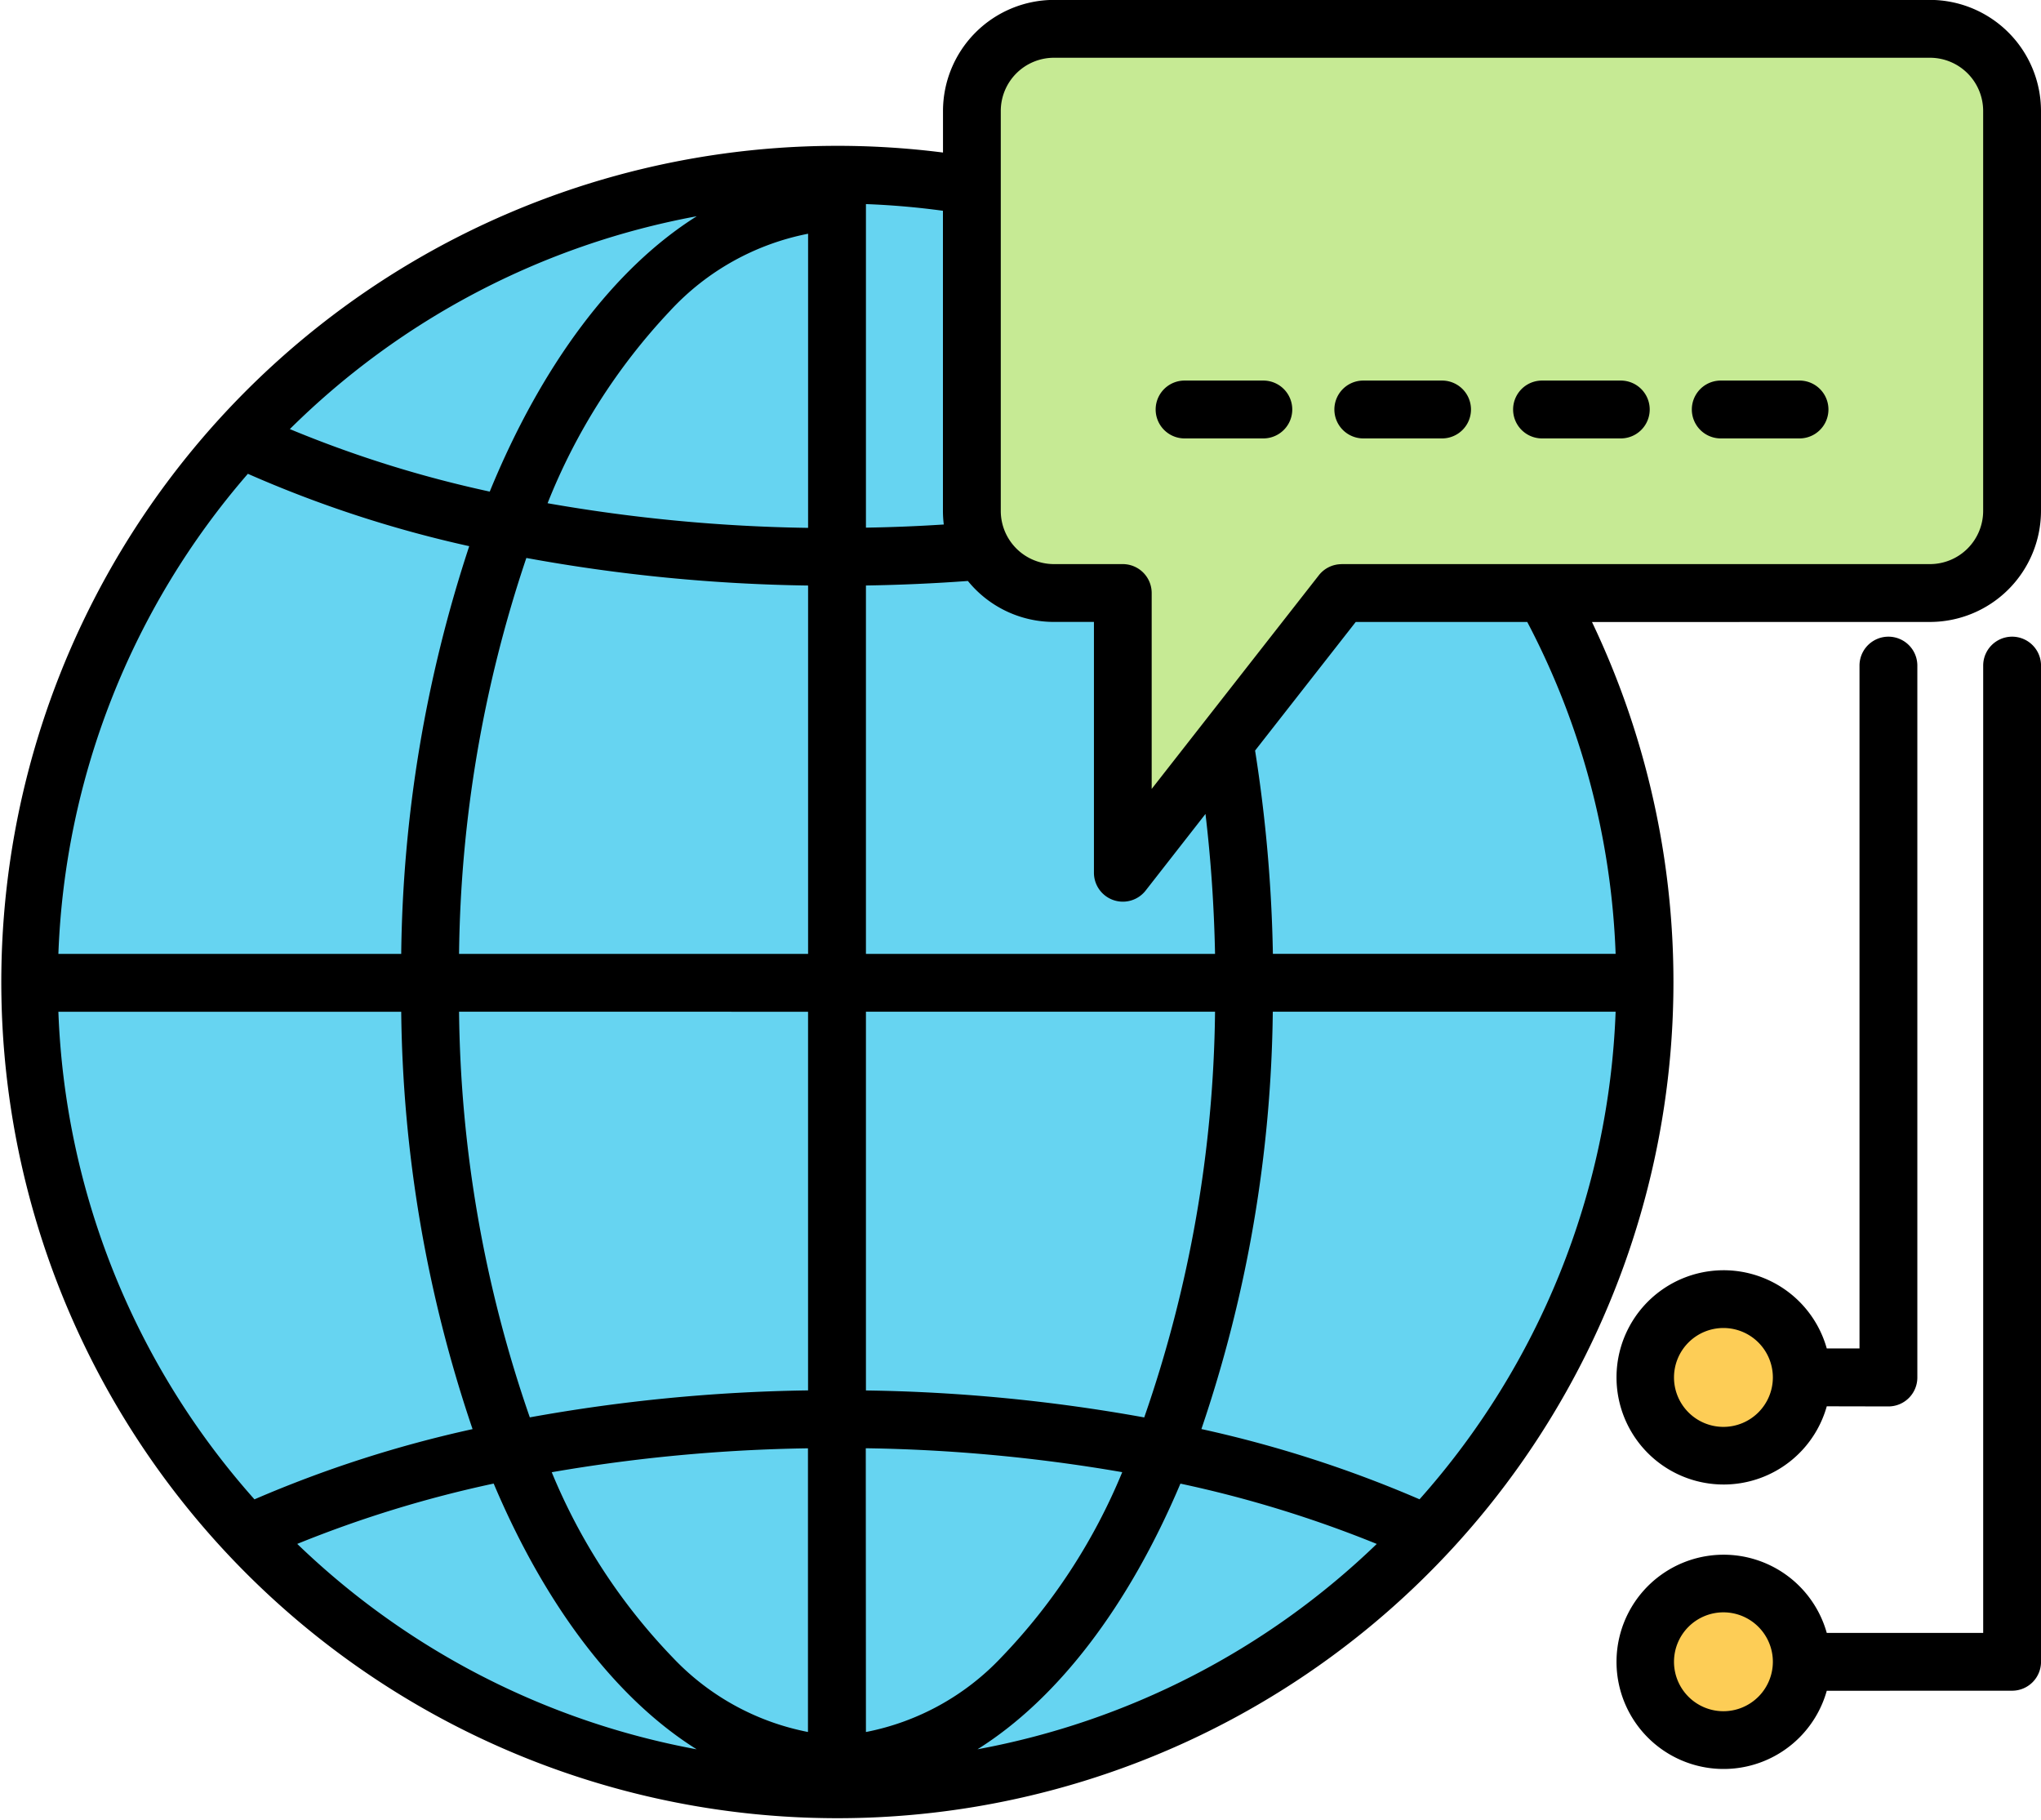
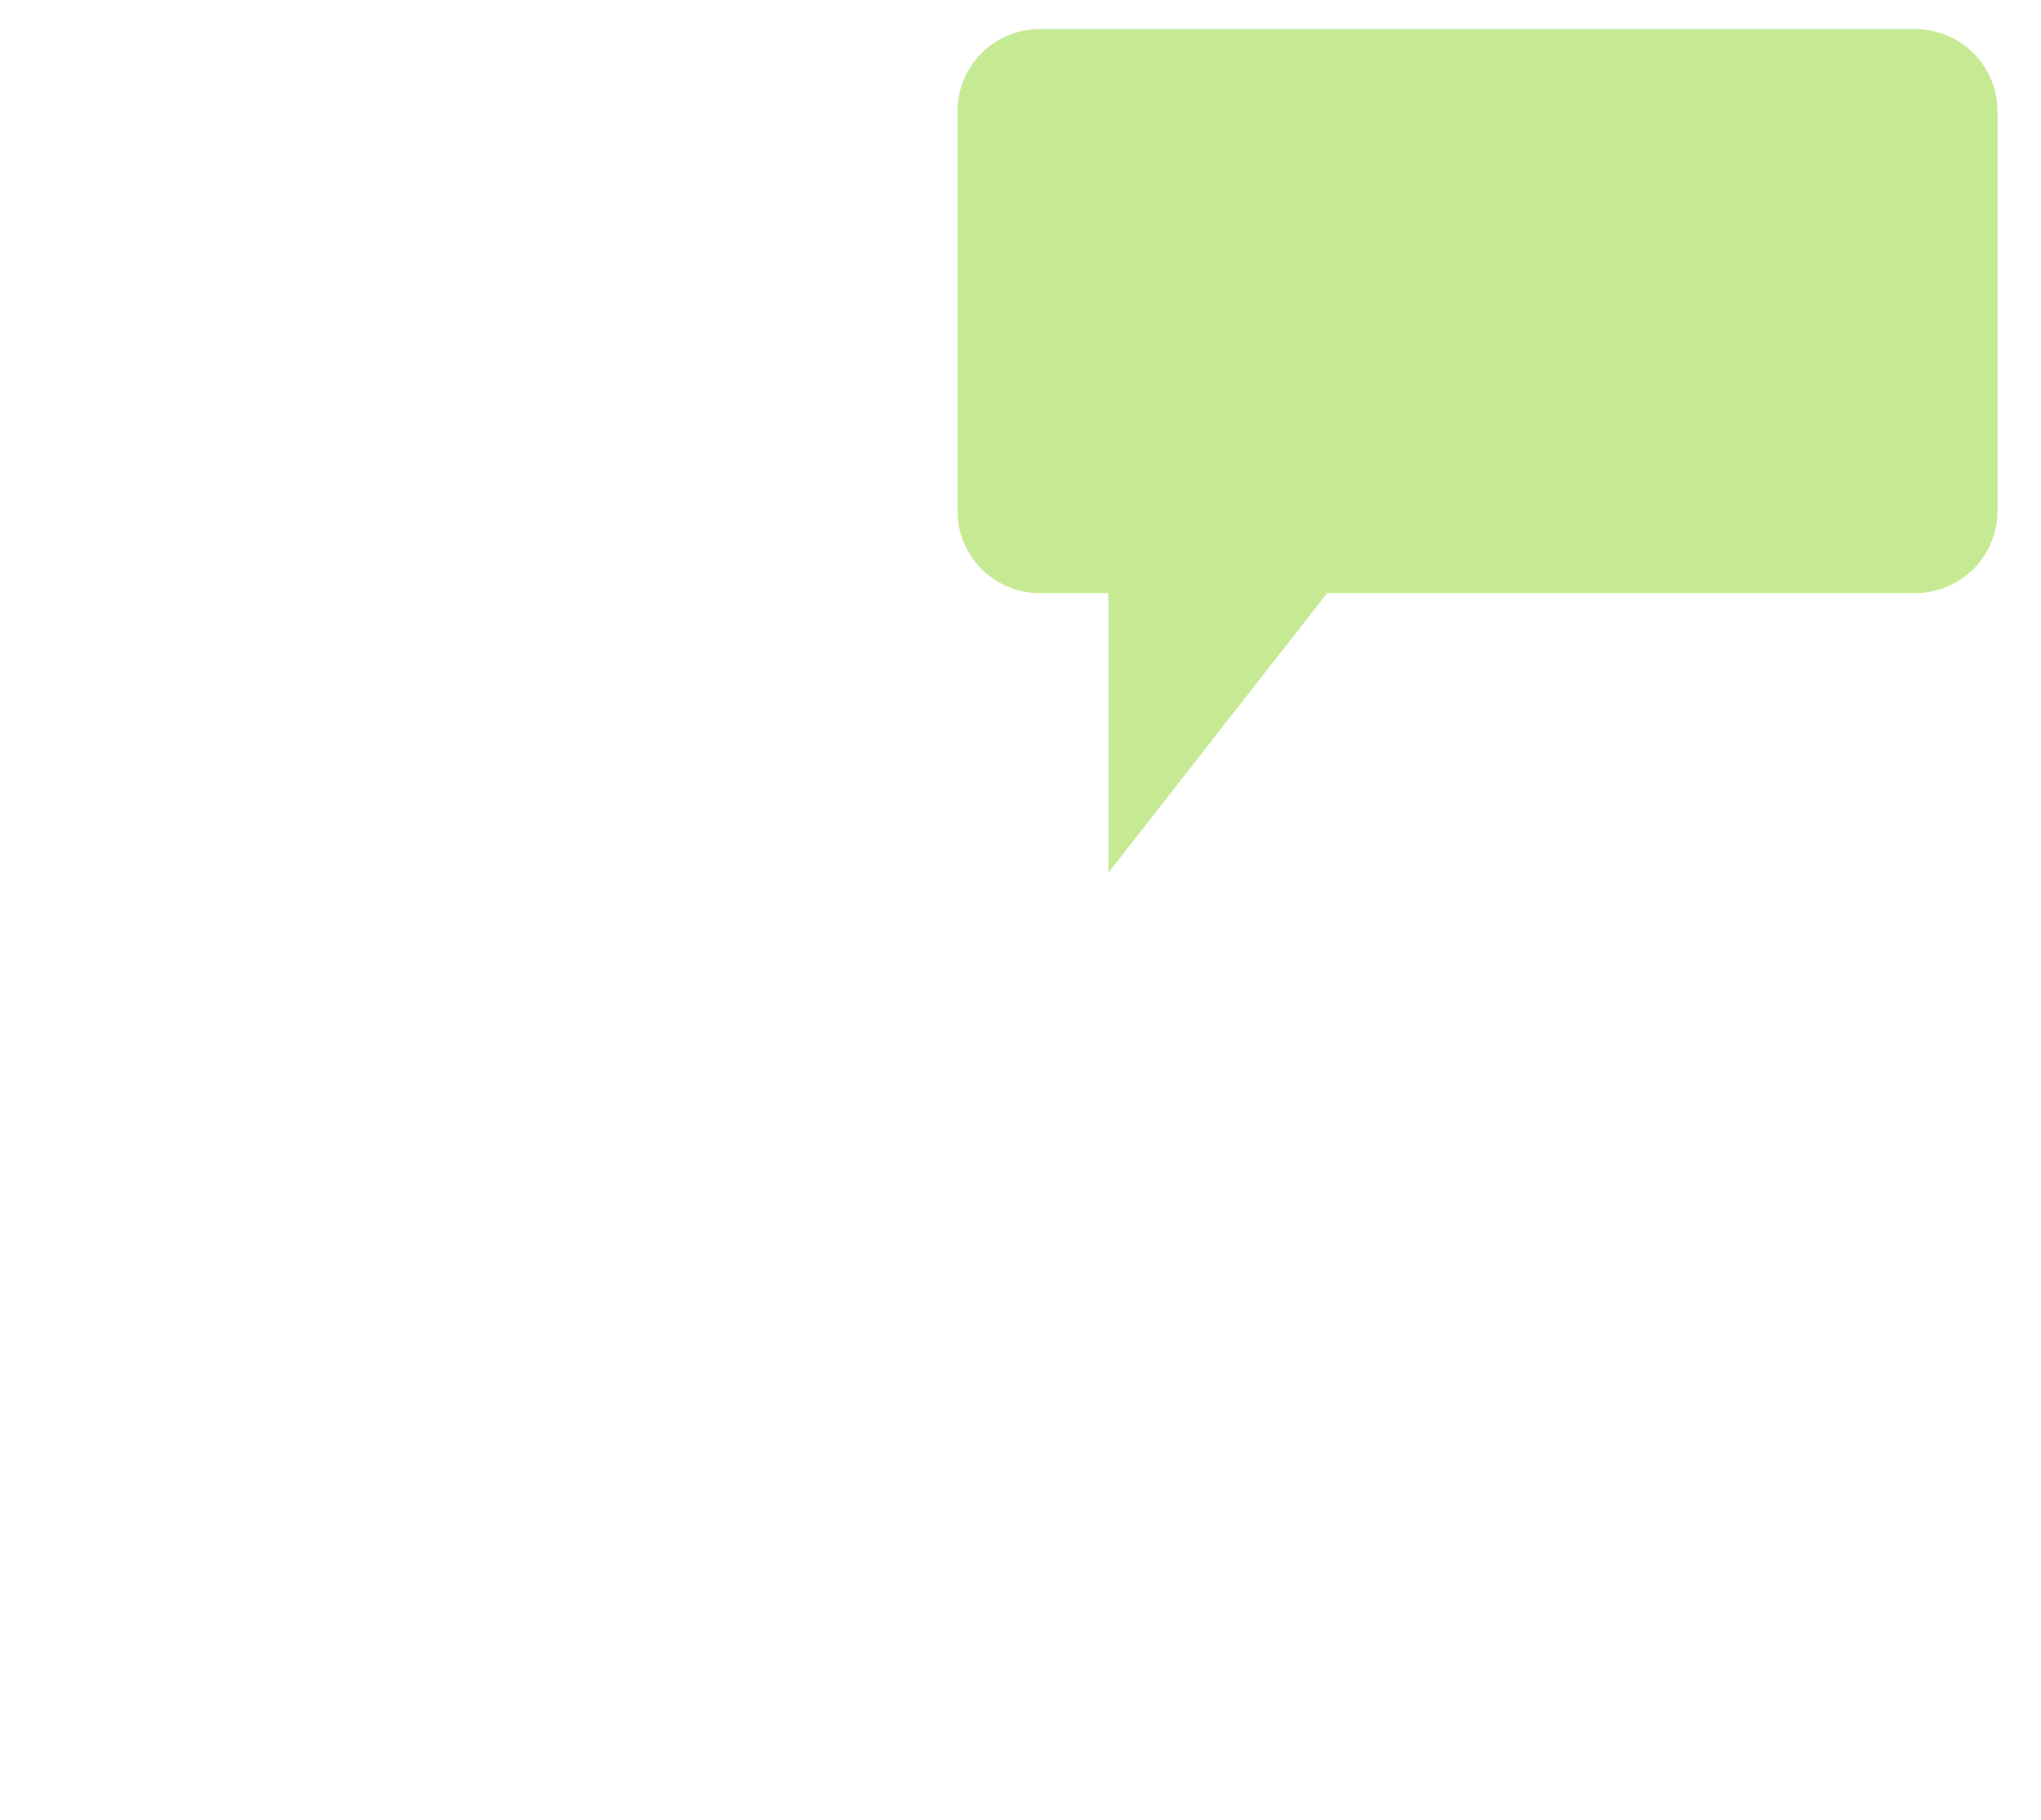
<svg xmlns="http://www.w3.org/2000/svg" width="64.784" height="57.759" viewBox="0 0 64.784 57.759">
  <g id="dns_1_" data-name="dns (1)" transform="translate(-8 -34.782)">
    <g id="グループ_6770" data-name="グループ 6770" transform="translate(8.459 35.7)">
      <g id="グループ_6767" data-name="グループ 6767" transform="translate(0 4.624)">
-         <path id="パス_9508" data-name="パス 9508" d="M37.15,128.344a25.65,25.65,0,1,0-25.65-25.65A25.7,25.7,0,0,0,37.15,128.344Z" transform="translate(-11.5 -77.045)" fill="#66d4f1" fill-rule="evenodd" />
-       </g>
+         </g>
      <g id="グループ_6768" data-name="グループ 6768" transform="translate(29.93 0)">
        <path id="パス_9509" data-name="パス 9509" d="M251.464,59.687l-6.947,8.878V59.687H242.33a2.609,2.609,0,0,1-2.6-2.6v-12.7a2.609,2.609,0,0,1,2.6-2.6h27.811a2.609,2.609,0,0,1,2.6,2.6v12.7a2.609,2.609,0,0,1-2.6,2.6Z" transform="translate(-239.727 -41.782)" fill="#c6ea94" fill-rule="evenodd" />
      </g>
      <g id="グループ_6769" data-name="グループ 6769" transform="translate(51.299 40.311)">
-         <circle id="楕円形_169" data-name="楕円形 169" cx="2.487" cy="2.487" r="2.487" fill="#fdcd56" />
-         <circle id="楕円形_170" data-name="楕円形 170" cx="2.487" cy="2.487" r="2.487" transform="translate(0 9.024)" fill="#fdcd56" />
-       </g>
+         </g>
    </g>
-     <path id="パス_9510" data-name="パス 9510" d="M58.532,54.523a26.538,26.538,0,1,1-20.6-14.9V38.3a3.529,3.529,0,0,1,3.521-3.521H69.263A3.529,3.529,0,0,1,72.784,38.3V51a3.529,3.529,0,0,1-3.521,3.521ZM37.93,41.471q-1.205-.165-2.444-.212V51.528q1.251-.02,2.471-.1A3.523,3.523,0,0,1,37.93,51Zm-7.814.174A24.719,24.719,0,0,0,17.2,48.4a36.739,36.739,0,0,0,6.345,1.984C25.2,46.344,27.5,43.288,30.116,41.645ZM15.868,49.819A24.622,24.622,0,0,0,9.853,65.056H20.735a42.781,42.781,0,0,1,2.159-12.94A37.568,37.568,0,0,1,15.868,49.819ZM9.853,66.892a24.629,24.629,0,0,0,6.224,15.475A38.013,38.013,0,0,1,23,80.138a42.555,42.555,0,0,1-2.265-13.246Zm7.584,16.891A24.71,24.71,0,0,0,30.113,90.3c-2.554-1.6-4.8-4.546-6.443-8.434a37.213,37.213,0,0,0-6.233,1.914ZM39.022,90.3A24.71,24.71,0,0,0,51.7,83.782a37.171,37.171,0,0,0-6.232-1.914c-1.644,3.888-3.891,6.833-6.445,8.434Zm14.037-7.936a24.629,24.629,0,0,0,6.223-15.474H48.4a42.538,42.538,0,0,1-2.266,13.246A37.977,37.977,0,0,1,53.059,82.366Zm6.223-17.31a24.528,24.528,0,0,0-2.805-10.533H51.033l-3.195,4.082a46.507,46.507,0,0,1,.565,6.451Zm-13.018-4.44-1.9,2.432a.918.918,0,0,1-1.641-.566v-7.96H41.452a3.518,3.518,0,0,1-2.73-1.3q-1.59.117-3.236.144V65.056H46.567C46.537,63.537,46.434,62.053,46.264,60.616ZM33.65,51.528V42.2a8.073,8.073,0,0,0-4.386,2.453,19.222,19.222,0,0,0-3.883,6.1,52.076,52.076,0,0,0,8.269.782Zm-8.943.962a40.718,40.718,0,0,0-2.136,12.566H33.65V53.365A53.751,53.751,0,0,1,24.707,52.49Zm-2.136,14.4a40.466,40.466,0,0,0,2.246,12.875,53.7,53.7,0,0,1,8.832-.856V66.892Zm2.941,14.614a18.763,18.763,0,0,0,3.834,5.875,8.008,8.008,0,0,0,4.3,2.371V80.747A52.109,52.109,0,0,0,25.512,81.506Zm9.974,8.247a8.011,8.011,0,0,0,4.3-2.372,18.772,18.772,0,0,0,3.835-5.875,52.152,52.152,0,0,0-8.14-.759Zm8.834-9.986a40.457,40.457,0,0,0,2.247-12.875H35.486V78.911A53.742,53.742,0,0,1,44.32,79.767Zm6.266-27.08H69.263A1.689,1.689,0,0,0,70.948,51V38.3a1.689,1.689,0,0,0-1.685-1.685H41.452A1.689,1.689,0,0,0,39.766,38.3V51a1.689,1.689,0,0,0,1.685,1.685h2.187a.918.918,0,0,1,.918.918V59.82l5.306-6.781a.918.918,0,0,1,.723-.352Zm.687-3.989a.918.918,0,0,1,0-1.836h2.5a.918.918,0,0,1,0,1.836Zm-5.673,0a.918.918,0,0,1,0-1.836h2.5a.918.918,0,1,1,0,1.836Zm17.019,0a.918.918,0,0,1,0-1.836h2.5a.918.918,0,0,1,0,1.836Zm-5.673,0a.918.918,0,0,1,0-1.836h2.5a.918.918,0,1,1,0,1.836Zm9.038,30.718a3.4,3.4,0,1,1,0-1.836h1.039V55.906a.918.918,0,1,1,1.836,0V78.5a.918.918,0,0,1-.918.918ZM64.273,78.5A1.569,1.569,0,1,0,62.7,80.067,1.57,1.57,0,0,0,64.273,78.5Zm1.711,9.942a3.4,3.4,0,1,1,0-1.836h4.965v-30.7a.918.918,0,1,1,1.836,0V87.522a.918.918,0,0,1-.918.918Zm-1.711-.918A1.569,1.569,0,1,0,62.7,89.091,1.57,1.57,0,0,0,64.273,87.522Z" transform="translate(0 0)" fill-rule="evenodd" />
  </g>
</svg>